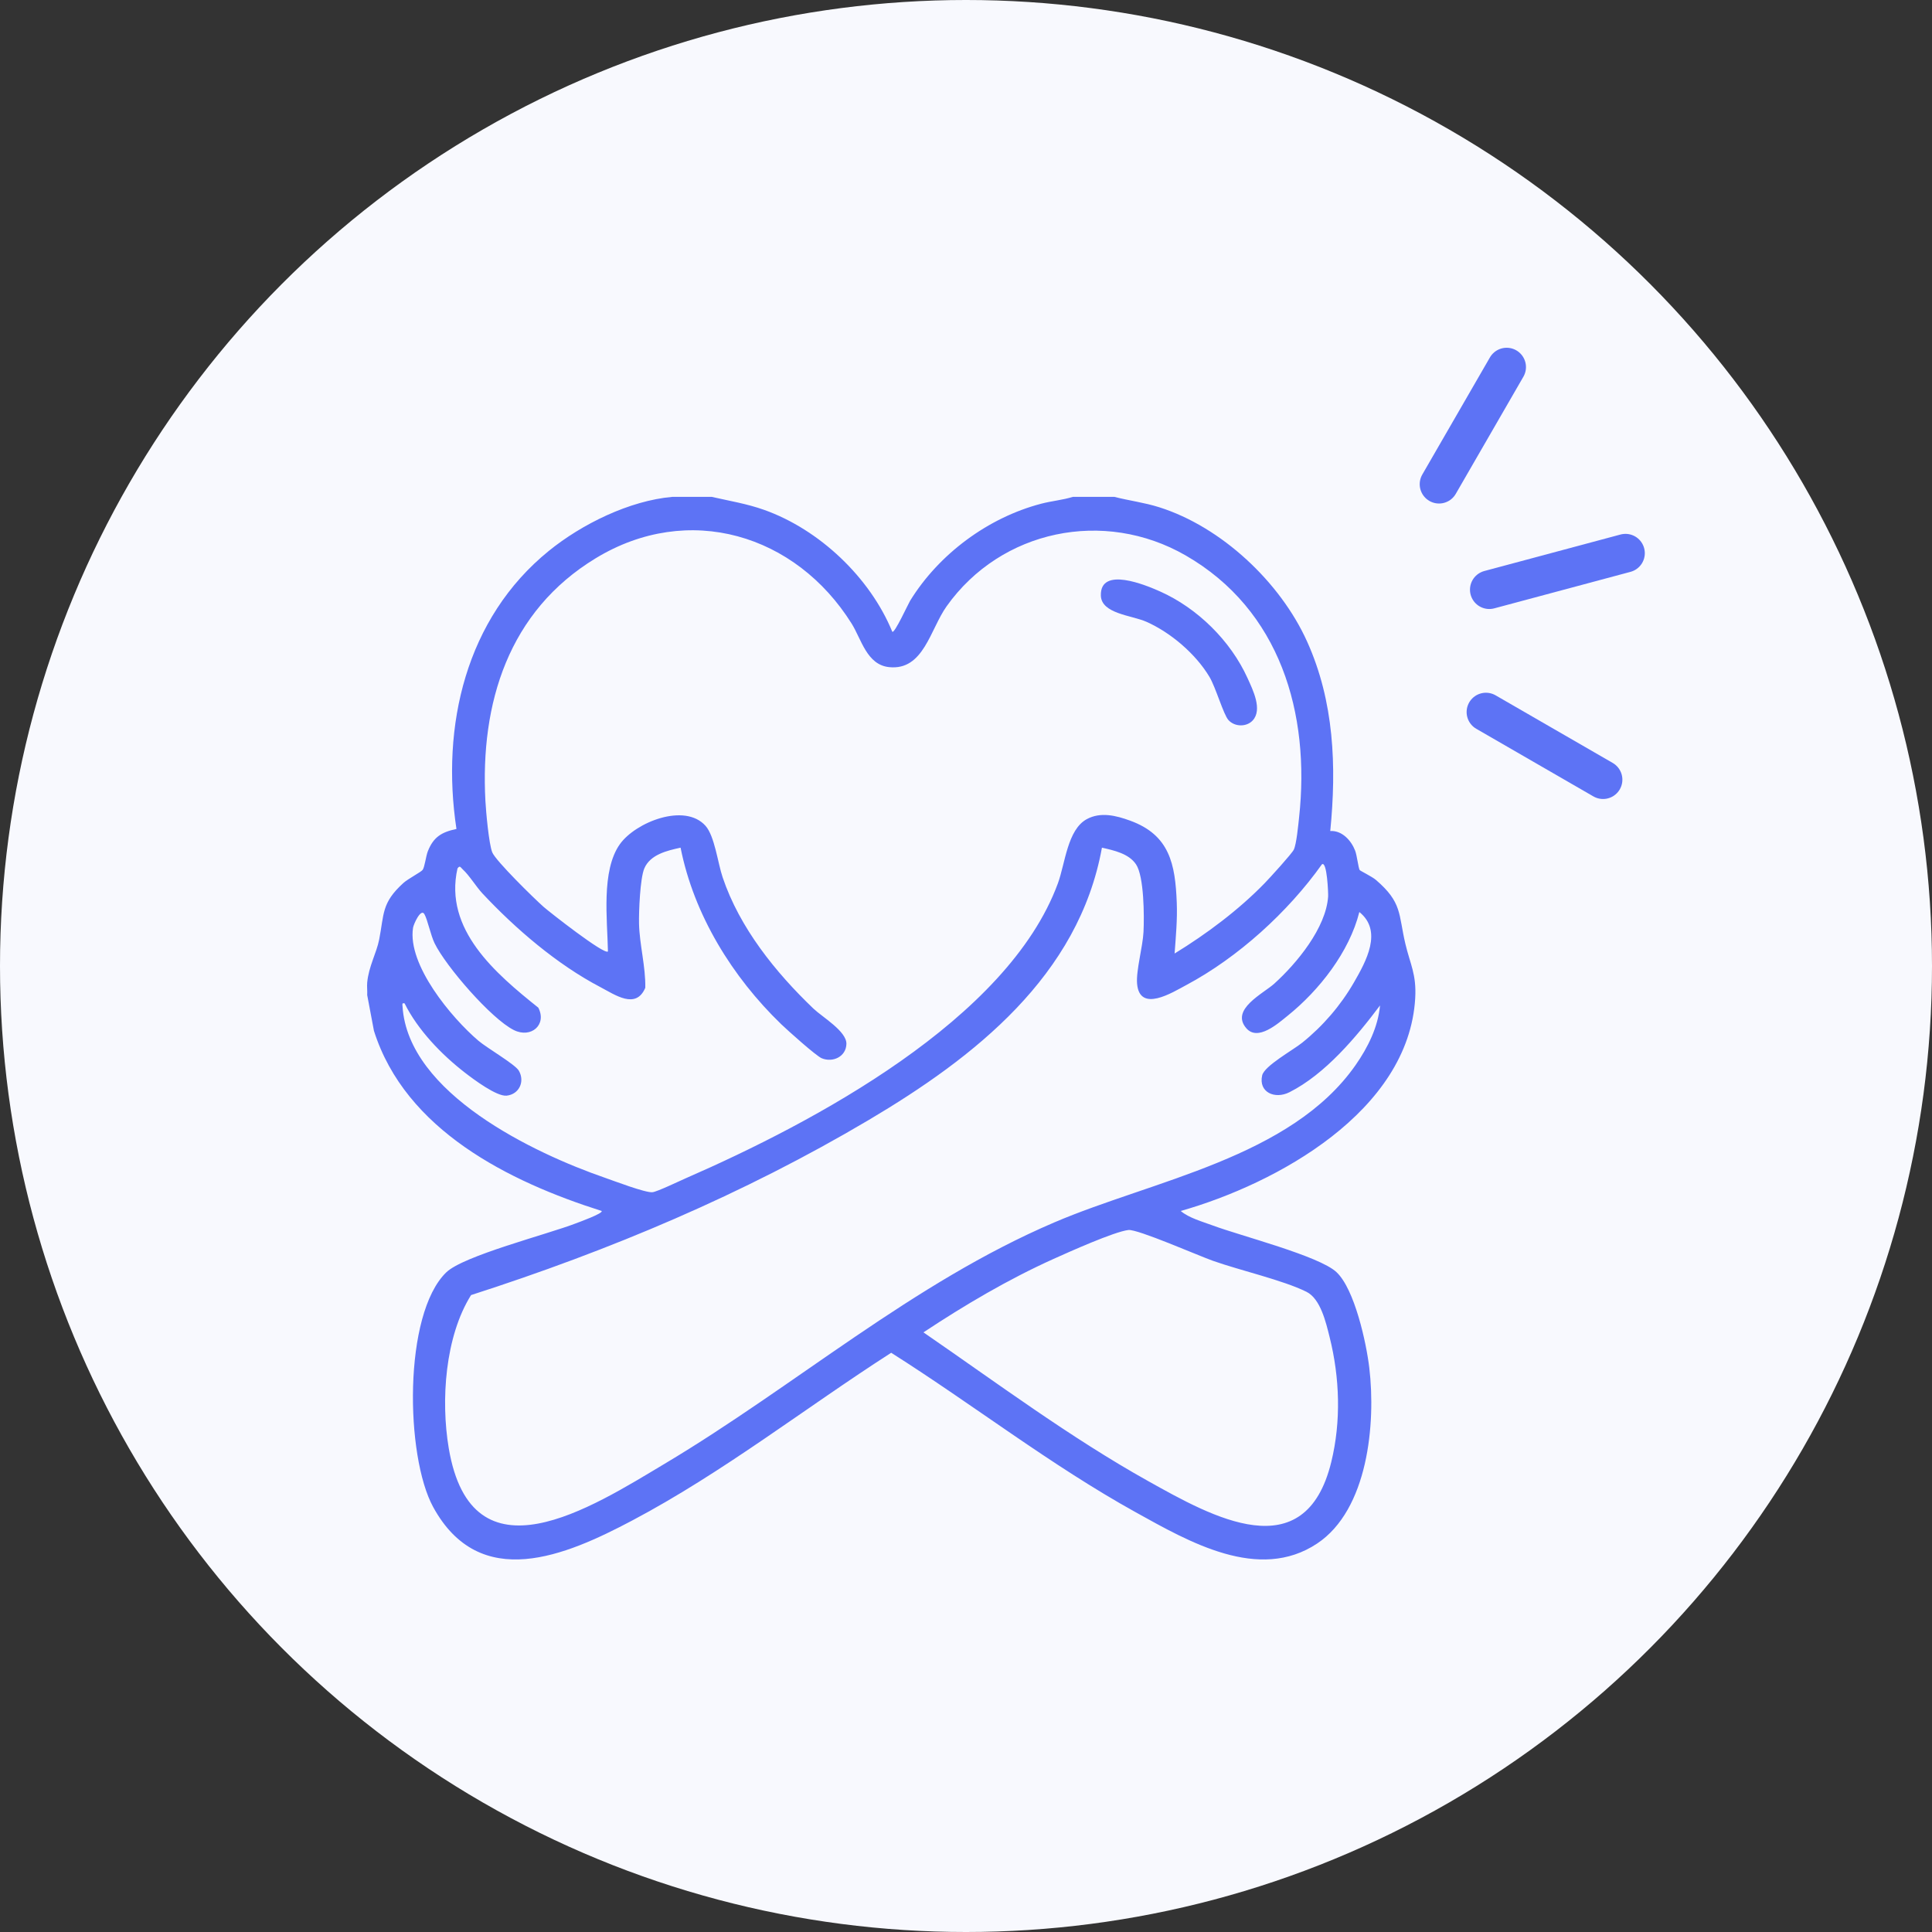
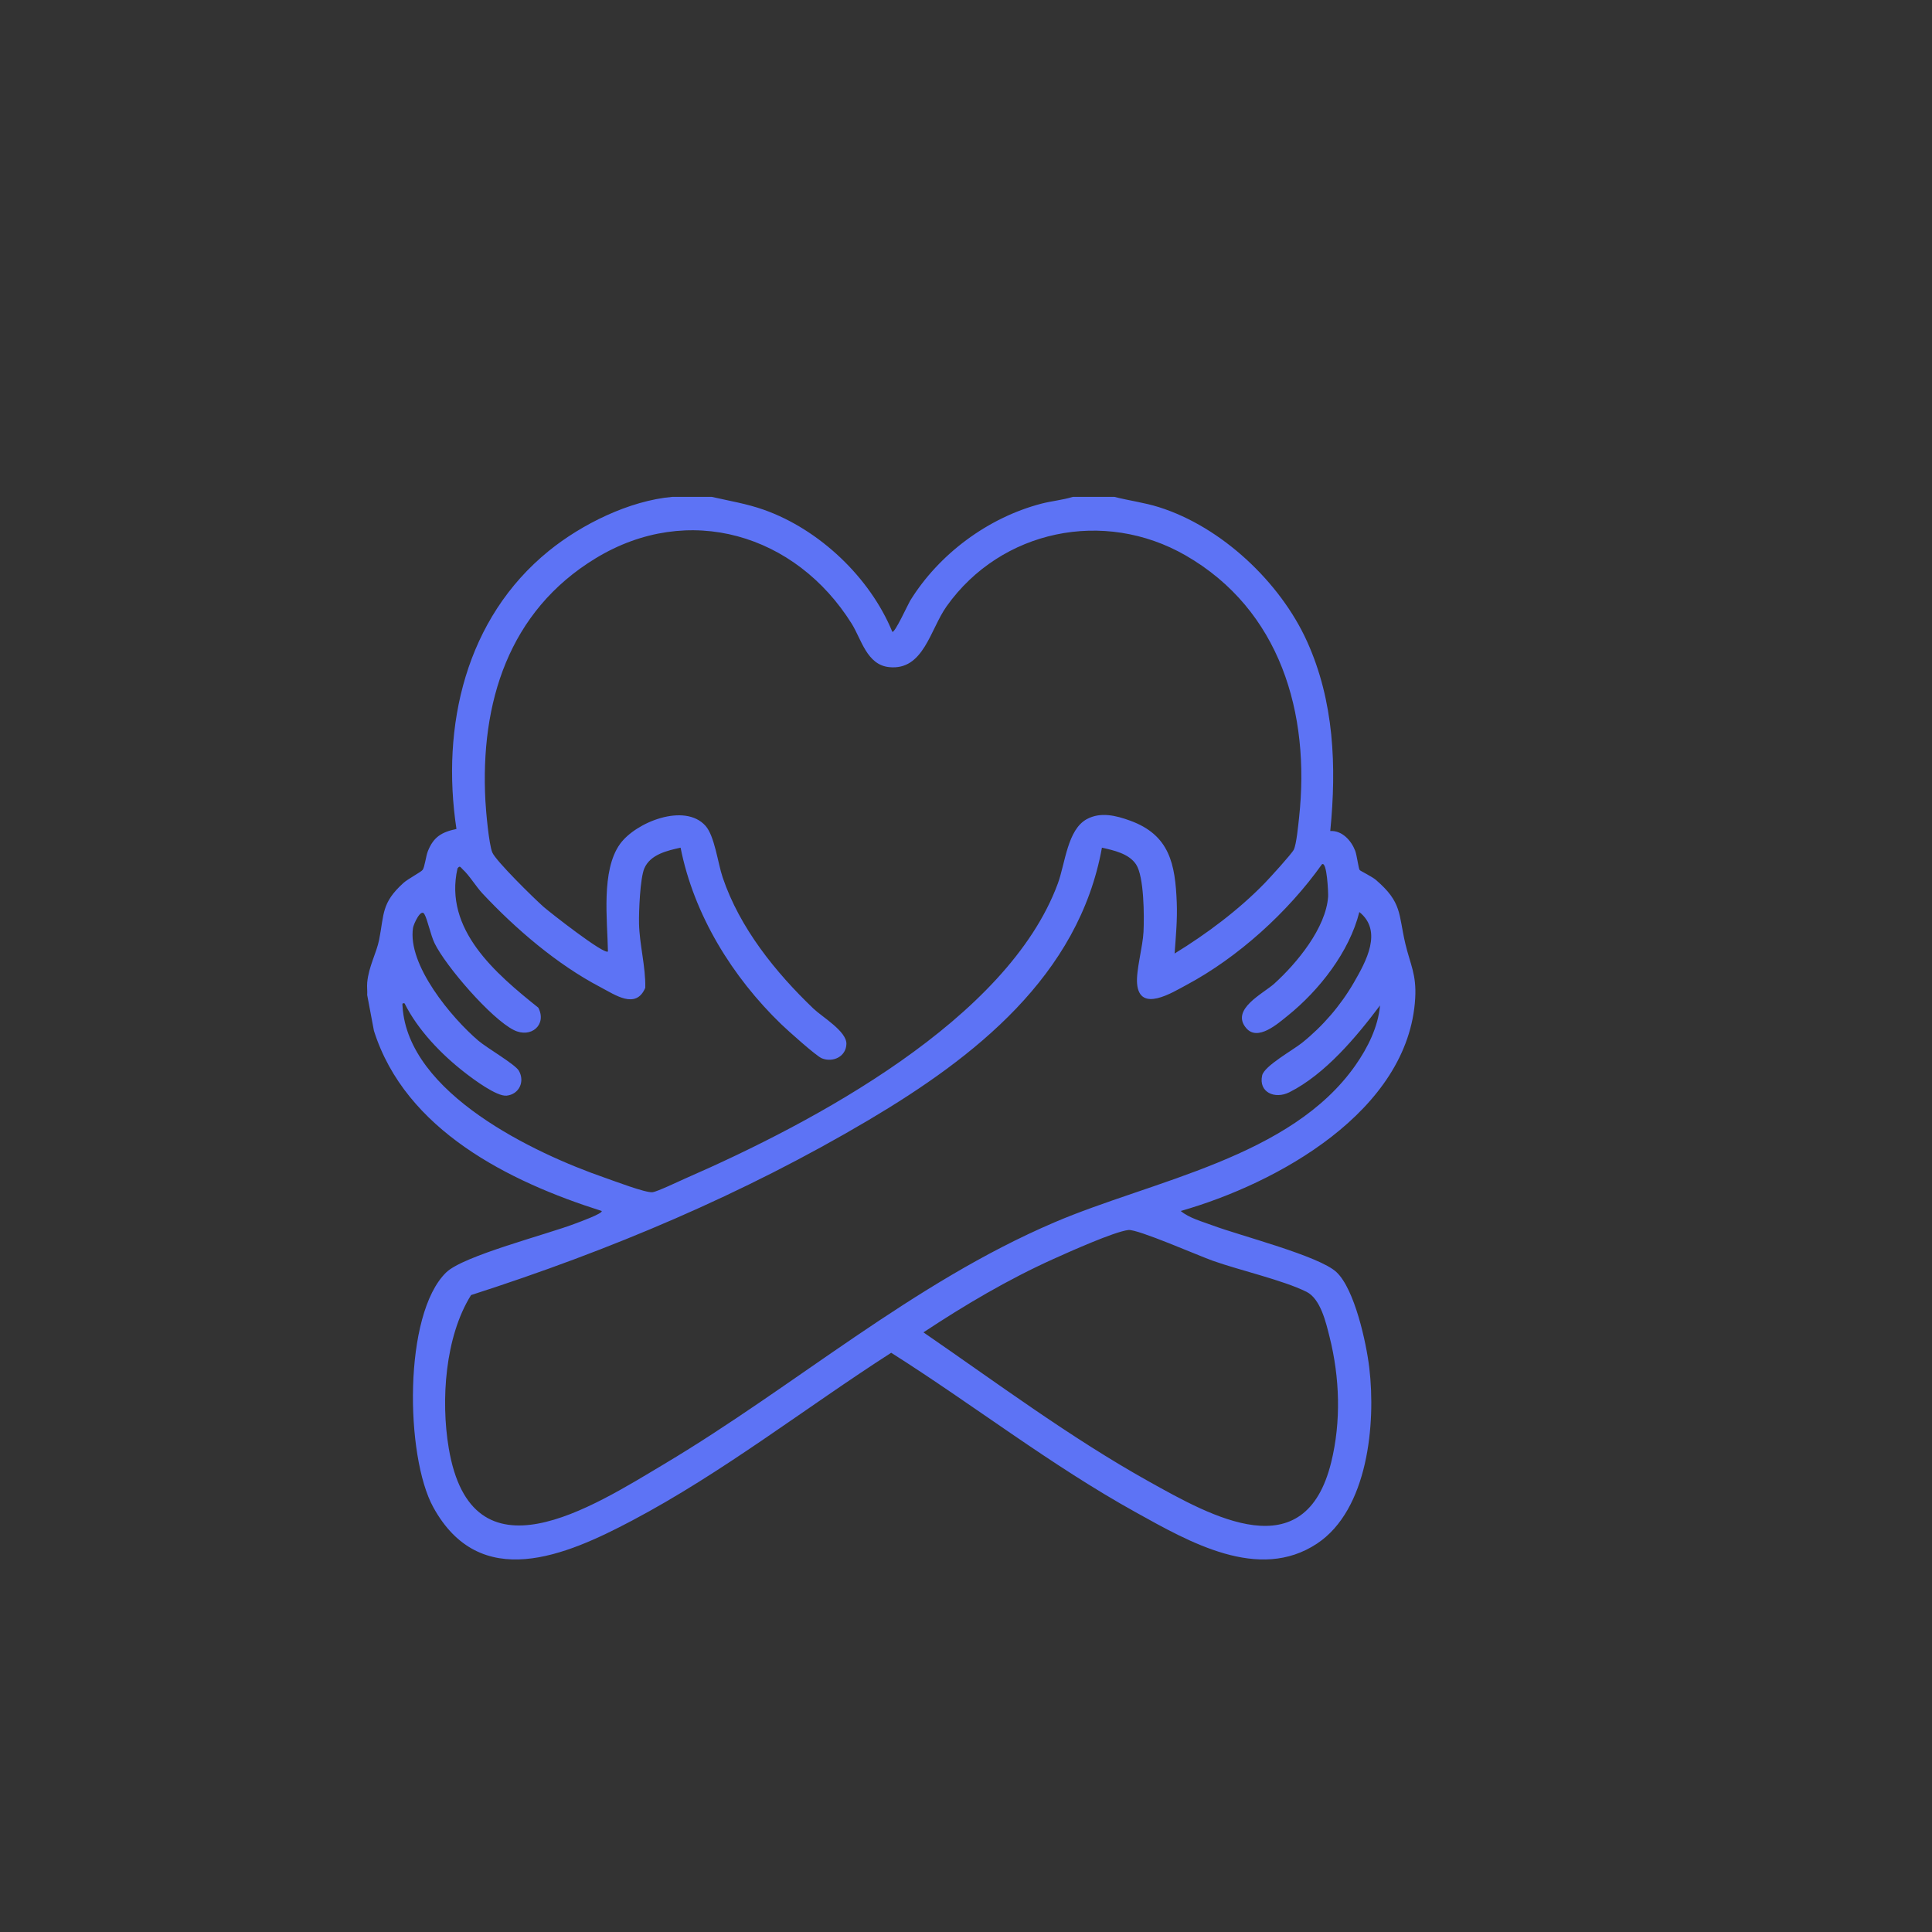
<svg xmlns="http://www.w3.org/2000/svg" fill="none" viewBox="0 0 100 100" height="100" width="100">
  <rect x="0" y="0" width="100" height="100" fill="#333333" stroke="none" />
  <g clip-path="url(#clip0_2297_2583)">
-     <circle fill="#F8F9FE" r="50" cy="50" cx="50" />
    <path fill="#5D73F5" d="M36.839 25.718C37.75 25.926 38.664 26.074 39.55 26.39C42.414 27.408 45.032 29.89 46.186 32.701C46.306 32.792 47.005 31.262 47.106 31.098C48.593 28.68 51.144 26.789 53.896 26.071C54.438 25.929 54.998 25.883 55.53 25.718H57.679C58.445 25.914 59.233 26.012 59.992 26.252C63.226 27.271 66.267 30.133 67.653 33.201C69.057 36.306 69.184 39.667 68.854 43.013C69.466 42.977 69.941 43.506 70.143 44.032C70.235 44.27 70.312 44.942 70.377 45.034C70.405 45.074 71.025 45.378 71.213 45.541C72.586 46.717 72.378 47.305 72.741 48.848C72.993 49.916 73.322 50.428 73.251 51.665C72.915 57.515 66.091 61.266 61.114 62.68C61.539 63.042 62.234 63.231 62.777 63.432C64.207 63.966 68.279 65.005 69.174 65.844C70.118 66.726 70.724 69.519 70.875 70.803C71.217 73.686 70.808 78.142 68.174 79.893C65.154 81.902 61.533 79.798 58.785 78.275C54.374 75.83 50.381 72.712 46.128 70.019C41.654 72.894 37.432 76.211 32.718 78.704C29.286 80.519 24.846 82.434 22.422 78.006C20.98 75.372 20.864 68.028 23.096 65.859C23.985 64.995 28.325 63.893 29.8 63.323C29.94 63.27 31.238 62.801 31.141 62.679C26.345 61.161 20.98 58.493 19.355 53.353L19.006 51.503C19.019 51.291 18.987 51.07 19.006 50.859C19.085 50.014 19.489 49.329 19.626 48.631C19.887 47.307 19.736 46.738 20.884 45.699C21.111 45.493 21.792 45.138 21.875 45.026C21.983 44.88 22.044 44.316 22.145 44.06C22.438 43.321 22.857 43.07 23.626 42.907C22.818 37.57 24.109 32.002 28.407 28.514C30.12 27.125 32.578 25.914 34.797 25.718H36.839ZM60.796 49.355C62.451 48.341 64.116 47.098 65.469 45.703C65.721 45.444 66.86 44.195 66.967 43.978C67.106 43.691 67.198 42.7 67.24 42.317C67.828 36.919 66.263 31.564 61.366 28.747C57.149 26.322 51.818 27.418 48.999 31.378C48.141 32.583 47.807 34.714 46.023 34.531C44.866 34.413 44.587 33.088 44.082 32.28C41.187 27.652 35.637 25.975 30.832 28.896C26.323 31.636 24.849 36.381 25.125 41.463C25.155 42.012 25.303 43.677 25.479 44.117C25.656 44.556 27.65 46.51 28.136 46.939C28.422 47.192 31.29 49.445 31.467 49.247C31.439 47.63 31.106 45.063 32.088 43.69C32.9 42.556 35.442 41.536 36.519 42.746C36.99 43.277 37.154 44.671 37.403 45.408C38.282 48.021 40.137 50.325 42.102 52.204C42.557 52.64 43.825 53.377 43.81 54.032C43.795 54.688 43.114 55.012 42.536 54.777C42.245 54.659 40.756 53.322 40.435 53.012C37.907 50.573 35.914 47.35 35.227 43.875C34.542 44.025 33.655 44.226 33.349 44.951C33.132 45.462 33.062 47.179 33.076 47.802C33.099 48.886 33.422 50.033 33.4 51.127C32.918 52.27 31.834 51.49 31.075 51.093C28.836 49.922 26.687 48.078 24.969 46.242C24.649 45.9 24.281 45.295 23.953 45.001C23.84 44.9 23.81 44.772 23.68 44.949C22.962 48.115 25.66 50.394 27.863 52.157C28.319 53.037 27.49 53.761 26.597 53.316C25.428 52.734 23.081 50.023 22.495 48.824C22.288 48.398 22.131 47.599 21.965 47.313C21.783 46.999 21.407 47.839 21.379 48.02C21.078 49.939 23.373 52.683 24.759 53.865C25.208 54.248 26.667 55.089 26.856 55.42C27.18 55.986 26.867 56.643 26.222 56.711C25.71 56.764 24.507 55.864 24.067 55.523C22.851 54.582 21.625 53.311 20.941 51.934C20.798 51.907 20.828 51.971 20.835 52.091C21.117 56.602 27.657 59.697 31.306 60.959C31.776 61.122 33.404 61.745 33.77 61.709C34.017 61.684 35.179 61.124 35.517 60.977C42.087 58.11 52.158 52.775 54.754 45.728C55.137 44.688 55.247 42.94 56.257 42.396C56.97 42.012 57.768 42.212 58.491 42.475C60.543 43.219 60.831 44.726 60.909 46.717C60.944 47.602 60.861 48.476 60.797 49.355H60.796ZM68.423 44.736C66.669 47.205 64.086 49.554 61.403 50.986C60.683 51.37 58.983 52.442 58.855 50.912C58.798 50.234 59.15 49.007 59.188 48.232C59.227 47.431 59.221 45.372 58.802 44.741C58.43 44.181 57.652 44.015 57.036 43.875C55.837 50.511 50.427 54.735 44.968 57.969C38.466 61.821 31.577 64.719 24.382 67.033C23.034 69.186 22.812 72.486 23.226 74.951C24.417 82.047 30.638 78.011 34.403 75.764C41.187 71.716 47.233 66.411 54.569 63.272C59.659 61.093 66.817 59.924 70.166 55.127C70.797 54.223 71.33 53.157 71.43 52.041C70.21 53.667 68.591 55.603 66.74 56.534C65.986 56.913 65.133 56.537 65.329 55.664C65.44 55.171 66.917 54.359 67.399 53.972C68.471 53.111 69.391 52.044 70.08 50.85C70.701 49.772 71.587 48.191 70.359 47.206C69.842 49.271 68.284 51.26 66.648 52.575C66.141 52.983 65.102 53.913 64.507 53.219C63.669 52.245 65.393 51.424 65.955 50.915C67.124 49.858 68.636 48.027 68.744 46.4C68.754 46.246 68.69 44.556 68.425 44.736H68.423ZM58.406 63.665C57.67 63.75 55.324 64.805 54.526 65.164C52.184 66.22 49.935 67.548 47.798 68.963C51.606 71.583 55.394 74.407 59.433 76.663C62.732 78.506 67.545 81.229 68.905 75.678C69.422 73.572 69.346 71.305 68.821 69.209C68.633 68.457 68.353 67.225 67.622 66.863C66.409 66.261 64.177 65.754 62.78 65.259C62.029 64.993 58.879 63.611 58.406 63.665Z" />
-     <path fill="#5D73F5" d="M64.842 37.288C64.524 37.636 63.908 37.629 63.585 37.271C63.325 36.985 62.931 35.587 62.6 35.033C61.892 33.848 60.596 32.739 59.33 32.18C58.573 31.847 57.004 31.767 56.98 30.824C56.94 29.294 59.31 30.286 60.039 30.611C61.978 31.474 63.697 33.167 64.573 35.101C64.844 35.699 65.358 36.725 64.842 37.288Z" />
-     <path stroke-linecap="round" stroke-width="2" stroke="#5D73F5" d="M77.984 19L74.484 25.062" />
-     <path stroke-linecap="round" stroke-width="2" stroke="#5D73F5" d="M76.912 36.856L82.974 40.356" />
-     <path stroke-linecap="round" stroke-width="2" stroke="#5D73F5" d="M77.086 30.522L84.135 28.633" />
  </g>
  <defs>
    <clipPath id="clip0_2297_2583">
      <rect fill="white" height="100" width="100" />
    </clipPath>
  </defs>
</svg>